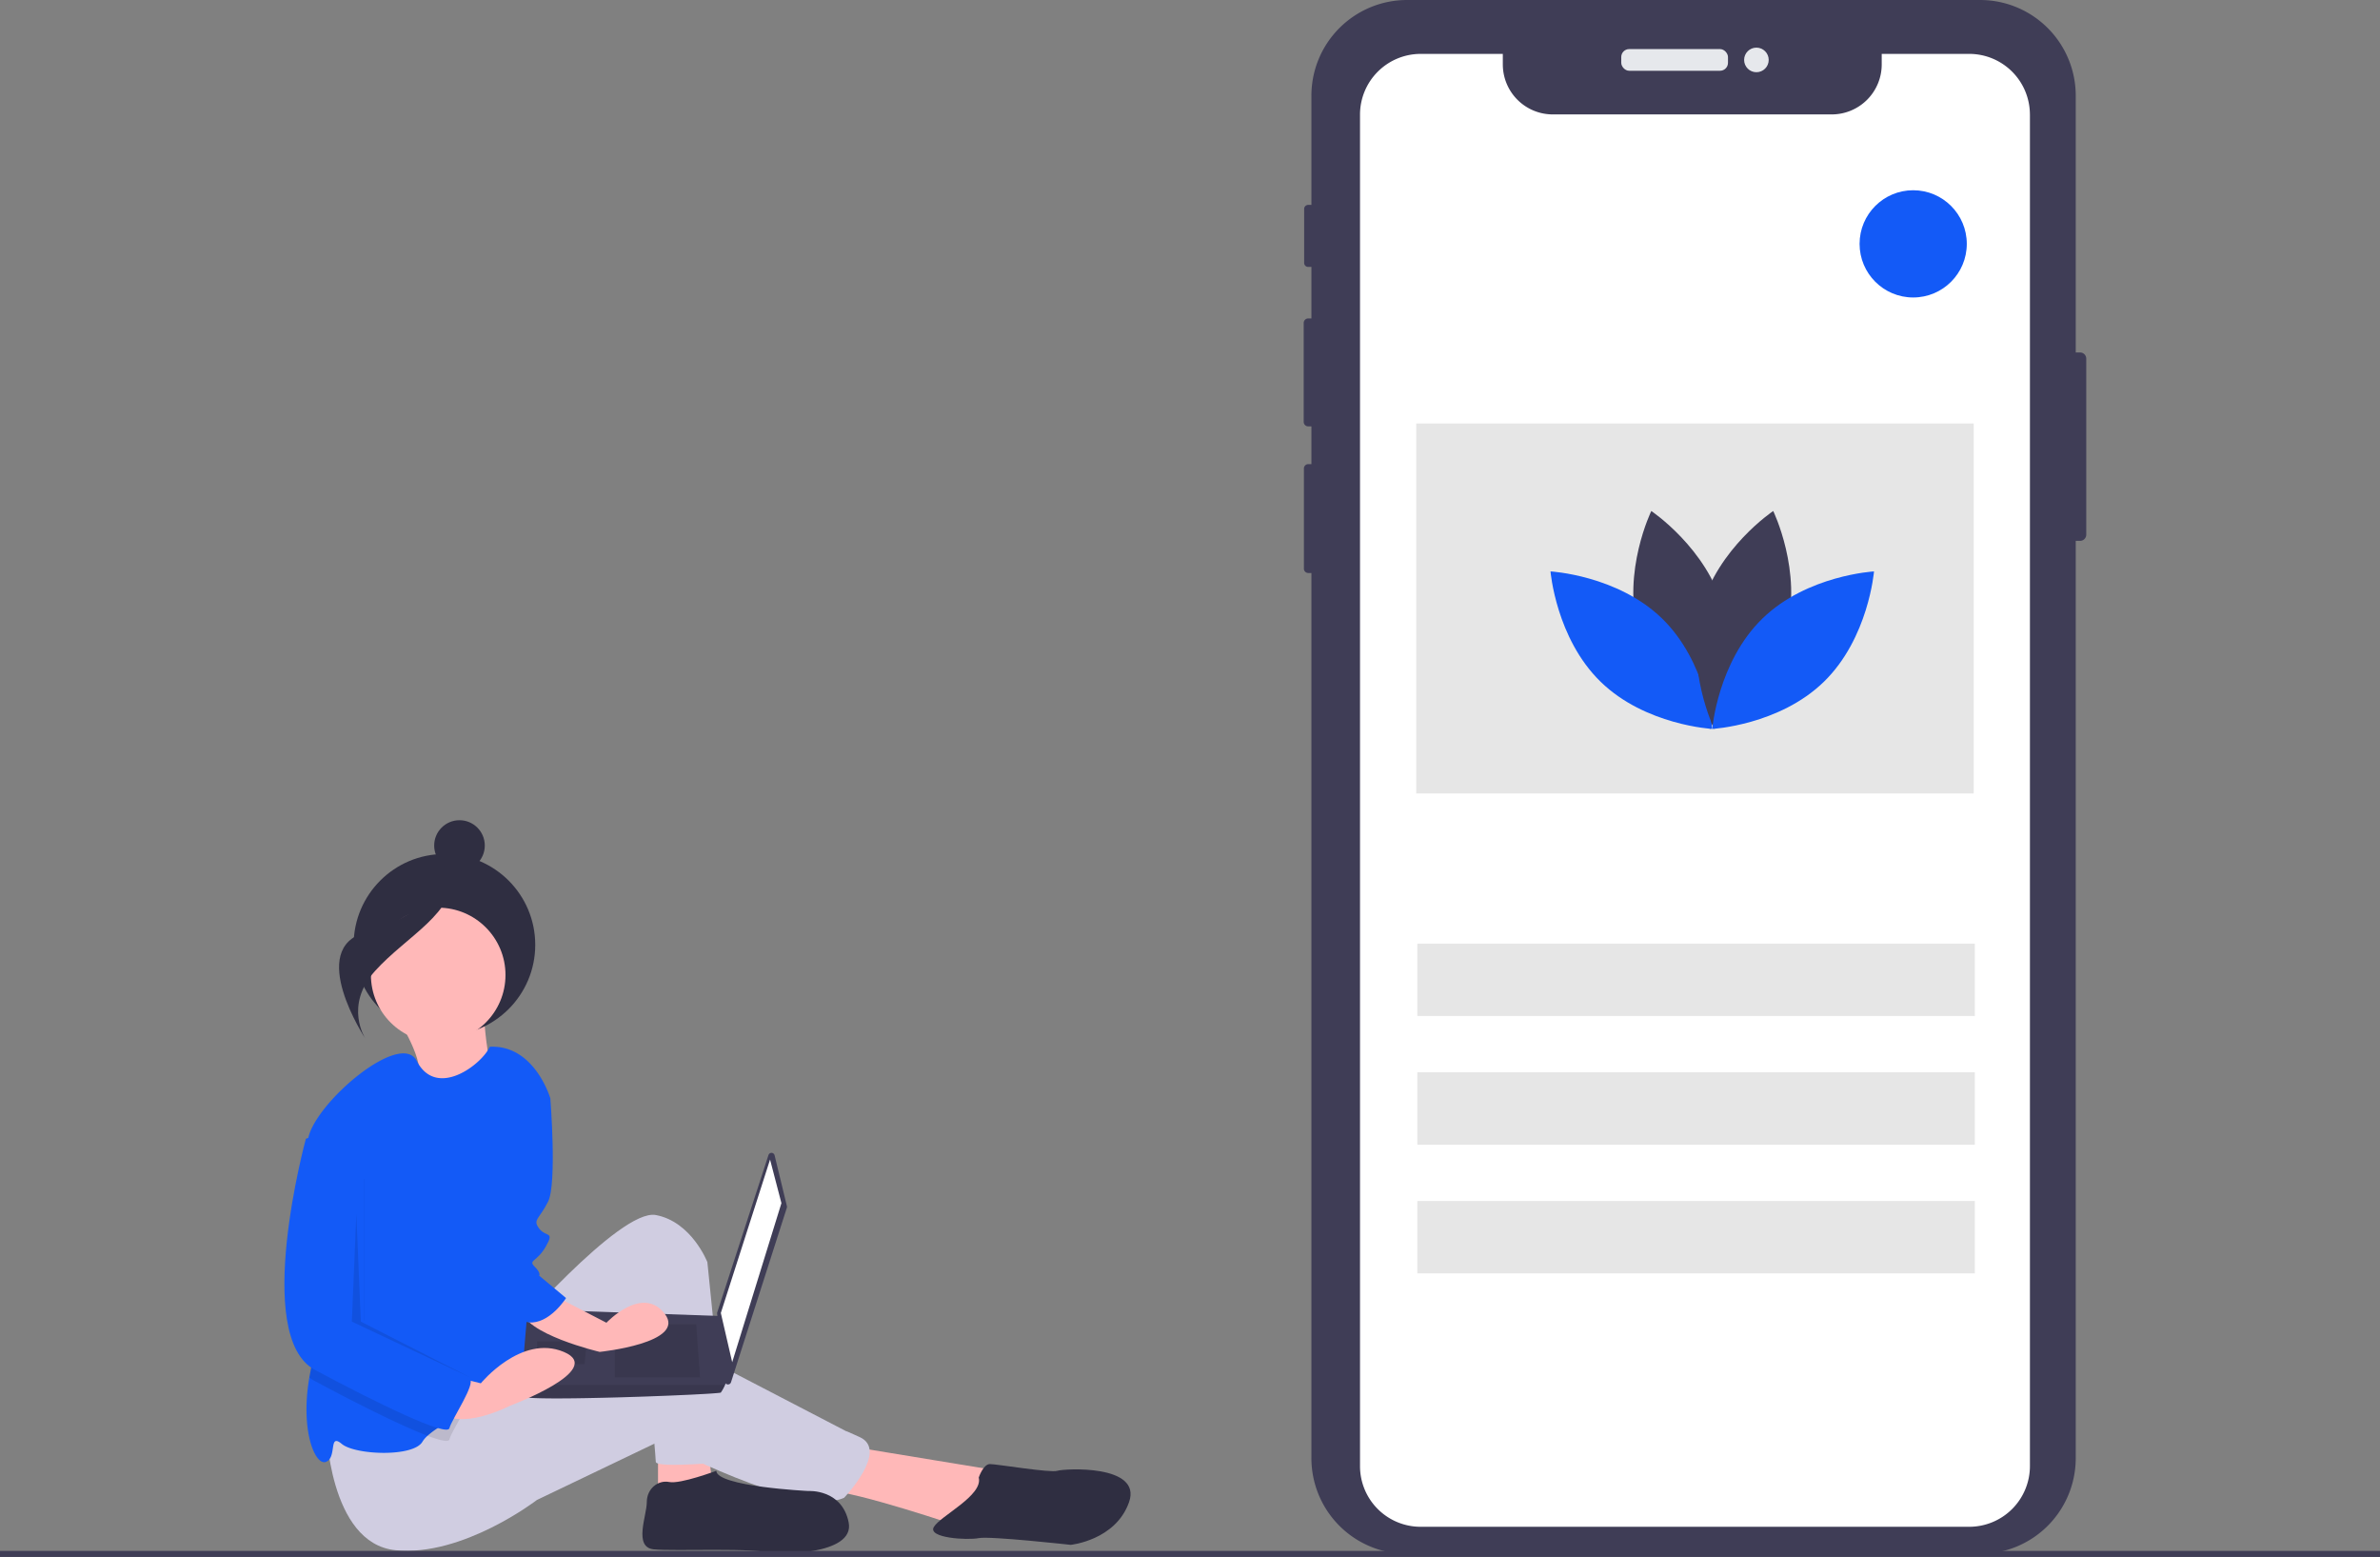
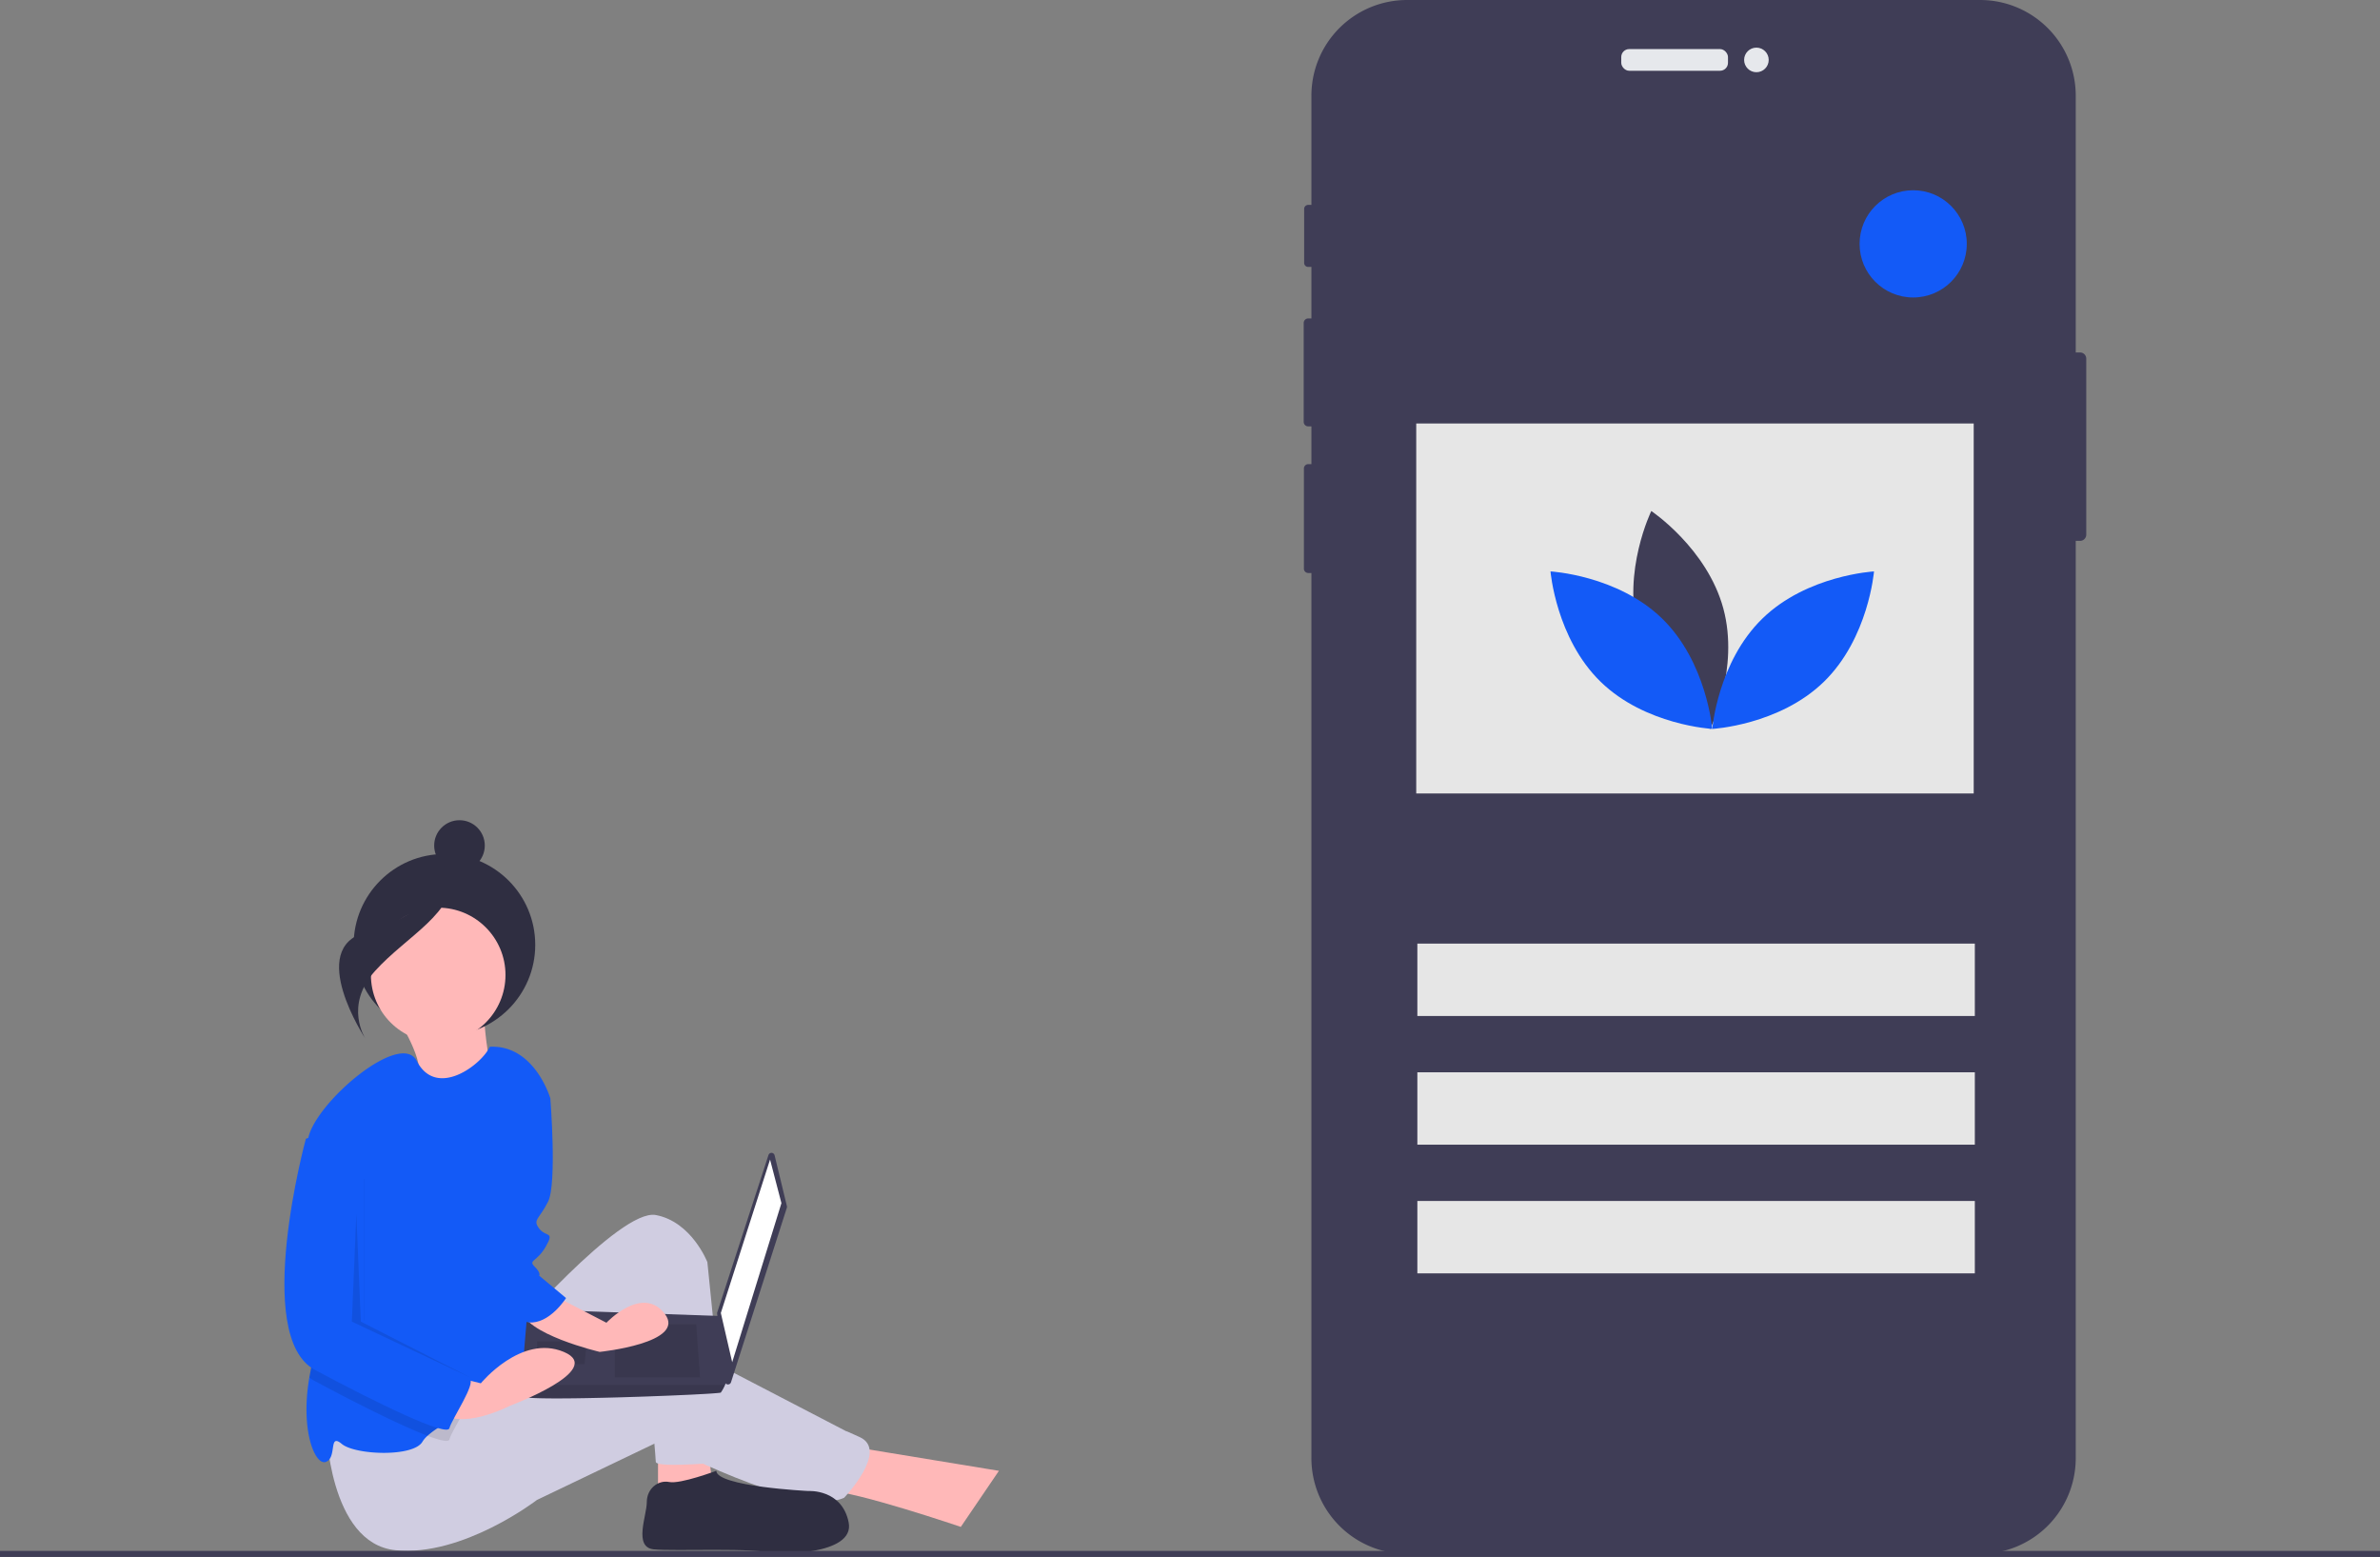
<svg xmlns="http://www.w3.org/2000/svg" width="762" height="498.323" viewBox="0 0 762 498.323">
  <rect x="0" y="0" width="762" height="498.323" fill="#808080" stroke="none" />
  <defs>
    <style>.a{fill:#ffb8b8;}.b{fill:#2f2e41;}.c{fill:#d0cde1;}.d{fill:#135af7;}.e{fill:#3f3d56;}.f{fill:#fff;}.g{opacity:0.1;isolation:isolate;}.h{fill:#e6e8ec;}.i{fill:#e6e6e6;}</style>
  </defs>
  <path class="a" d="M148.558,379.5s9.272,14.7,5.96,18.686,24.842,4.081,24.842,4.081-4.229-21.391-2.984-26.314Z" transform="translate(-21.079 -53.345)" />
  <circle class="b" cx="29.072" cy="29.072" r="29.072" transform="translate(113.224 273.339)" />
  <path class="a" d="M245.51,536.052v17.235l17.234-3.591-1.436-12.207Z" transform="translate(-34.836 -76.061)" />
  <path class="a" d="M315.134,539.4l48.114,7.9-12.208,17.952s-33.751-11.489-42.368-11.489S315.134,539.4,315.134,539.4Z" transform="translate(-43.421 -76.536)" />
  <path class="c" d="M188.016,492.687s35.906-41.651,47.4-39.5,16.517,15.08,16.517,15.08l6.462,63.911s-22.979,2.155-22.979,0-4.309-48.113-4.309-48.113-33.751,74.684-51.7,25.134Z" transform="translate(-25.455 -64.293)" />
  <path class="c" d="M121.656,527.628s.718,37.621,22.261,39.776,45.241-16.078,45.241-16.078l38.778-18.577s45.959,24.322,59.6,17.859c0,0,14.362-15.08,5.027-19.389s-.718,0-.718,0l-55.295-28.724s-10.772-2.872-29.443,5.027-43.8,11.49-43.8,11.49Z" transform="translate(-17.262 -71.228)" />
  <circle class="a" cx="21.543" cy="21.543" r="21.543" transform="translate(118.756 290.517)" />
  <path class="d" d="M187.4,427.778l-1.436,30.161s.718,39.5-5.744,42.368c-3.268,1.451-9.831,4.366-15.9,7.555-4.553,2.384-8.826,4.912-11.21,7.088a8.032,8.032,0,0,0-1.615,1.874c-2.873,5.027-21.544,4.309-25.852.718s-1.436,4.309-5.027,5.744c-3.476,1.393-8.294-10-5.343-27,.093-.567.2-1.142.316-1.724,3.3-16.48-1.882-55.955-1.085-71.208a26.829,26.829,0,0,1,.366-3.475c2.155-11.49,29.643-34.872,34.785-24.912,6.334,12.294,20.883,1.063,23.382-4.531,14.362-.718,19.389,16.516,19.389,16.516Z" transform="translate(-16.227 -55.397)" />
  <path class="b" d="M263.354,548.6s-11.489,4.309-15.08,3.59-7.181,2.155-7.181,6.463-4.309,14.362,2.154,15.08,33.034-.718,38.778,1.436c0,0,25.852.718,23.7-10.053S292.8,555.068,292.8,555.068,263.354,553.632,263.354,548.6Z" transform="translate(-34.01 -77.843)" />
-   <path class="b" d="M362.765,550.4s1.436-4.309,3.59-4.309,19.389,2.873,21.544,2.155,27.288-2.155,22.979,10.054-18.671,13.644-18.671,13.644-25.852-2.872-29.443-2.155-16.517,0-14.362-3.59S364.2,556.148,362.765,550.4Z" transform="translate(-49.401 -77.486)" />
  <path class="e" d="M285.962,430.785l3.94,16.251a1.018,1.018,0,0,1-.02.548L272.01,503.431a1.014,1.014,0,0,1-1.974-.194l-2.473-21.757a1.024,1.024,0,0,1,.044-.429l16.4-50.343a1.016,1.016,0,0,1,1.952.076Z" transform="translate(-37.964 -61.015)" />
  <path class="f" d="M284.71,432.512l3.638,13.943-15.763,50.924-3.638-15.762Z" transform="translate(-38.161 -61.37)" />
  <path class="e" d="M194.749,516.21c.606,1.819,63.048-.606,63.654-1.213a13.166,13.166,0,0,0,1.334-2.424c.57-1.212,1.091-2.425,1.091-2.425l-2.425-19.63-61.835-2.194s-1.546,16.634-1.861,24.249A18.136,18.136,0,0,0,194.749,516.21Z" transform="translate(-27.617 -69.289)" />
  <path class="g" d="M255.453,493.975l1.212,16.975h-27.28V493.975Z" transform="translate(-32.548 -70.091)" />
  <path class="g" d="M216.182,500.329l.163-.033-.77,7.307H200.419v-7.274Z" transform="translate(-28.438 -70.988)" />
  <path class="g" d="M194.749,520.22c.606,1.819,63.048-.606,63.654-1.213a13.168,13.168,0,0,0,1.334-2.424H194.706A18.135,18.135,0,0,0,194.749,520.22Z" transform="translate(-27.617 -73.299)" />
  <circle class="b" cx="8.102" cy="8.102" r="8.102" transform="translate(139.011 262.527)" />
  <path class="b" d="M162.626,325.656s-8.277,13.769-27.526,18.924-.157,34.08-.157,34.08S128,368.141,138.014,357,164.141,338.247,162.626,325.656Z" transform="translate(-17.95 -46.208)" />
  <path class="g" d="M164.336,512.971c-1.774,3.354-3.856,6.837-4.208,8.244-.237.955-2.865.4-7-1.156-8.294-3.138-22.67-10.326-36.084-17.515a11.285,11.285,0,0,1-1.752-1.149c.093-.567.2-1.142.316-1.724,3.3-16.48-1.882-55.955-1.085-71.208l6.111-2.04,12.207,11.49v48.832s31.6,17.235,33.751,18.671C167.689,506.149,166.174,509.488,164.336,512.971Z" transform="translate(-16.237 -60.506)" />
  <path class="a" d="M202.354,481.613l19.389,10.054s11.49-12.208,18.672-2.873S219.589,501,219.589,501s-24.416-5.745-25.134-13.645S202.354,481.613,202.354,481.613Z" transform="translate(-27.586 -68.299)" />
  <path class="a" d="M165.255,511.225l11.49,2.873s12.926-15.8,26.57-10.054-17.234,17.234-17.234,17.234-16.517,8.617-22.98,1.436S165.255,511.225,165.255,511.225Z" transform="translate(-22.802 -71.341)" />
  <path class="d" d="M193.518,402.156c.718.718,8.617,6.462,8.617,6.462s2.155,27.289-.718,33.034-5.027,5.744-2.872,8.617,5.027.718,2.154,5.745-5.744,4.309-3.59,6.462,1.436,2.873,1.436,2.873l8.617,7.181s-5.287,8.421-11.979,7.8S182.746,447.4,182.746,447.4Z" transform="translate(-25.93 -57.063)" />
  <path class="d" d="M119.451,422.24l-6.463,2.155s-17.234,63.194,2.873,73.965,42.368,21.543,43.086,18.671,8.617-14.362,6.462-15.8-33.751-18.671-33.751-18.671V433.73Z" transform="translate(-15.057 -59.912)" />
  <path class="g" d="M132.716,452.785l-1.436,34.469,38.06,17.953-35.188-17.953Z" transform="translate(-18.628 -64.247)" />
  <path class="e" d="M736.97,114.781v56.361a1.971,1.971,0,0,1-1.965,1.965h-1.4v293.6a30.636,30.636,0,0,1-30.634,30.634H519.517a30.629,30.629,0,0,1-30.626-30.632V183.4h-1.013a1.388,1.388,0,0,1-1.39-1.382V149.946a1.39,1.39,0,0,1,1.389-1.39h1.013V136.474H487.87a1.456,1.456,0,0,1-1.45-1.459V103.376a1.453,1.453,0,0,1,1.45-1.45h1.021V85.433h-1.038a1.285,1.285,0,0,1-1.287-1.284V66.881a1.293,1.293,0,0,1,1.287-1.3h1.038V30.626A30.626,30.626,0,0,1,519.517,0H702.972a30.635,30.635,0,0,1,30.634,30.626v82.19h1.4A1.971,1.971,0,0,1,736.97,114.781Z" transform="translate(-69.019)" />
  <rect class="h" width="34.173" height="6.939" rx="2.542" transform="translate(519.072 15.709)" />
  <circle class="h" cx="3.936" cy="3.936" r="3.936" transform="translate(558.412 15.243)" />
-   <path class="f" d="M721.919,39.536V472.1a19.437,19.437,0,0,1-19.436,19.428H526.871a19.4,19.4,0,0,1-19.436-19.368V39.536A19.434,19.434,0,0,1,526.869,20.1h26.286v3.372a16,16,0,0,0,16,16h89.312a16,16,0,0,0,16-16V20.1h28.009a19.43,19.43,0,0,1,19.436,19.423Z" transform="translate(-72.001 -2.852)" />
  <rect class="i" width="178.486" height="23.169" transform="translate(453.791 302.019)" />
  <rect class="i" width="178.486" height="23.169" transform="translate(453.791 343.208)" />
  <rect class="i" width="178.486" height="23.169" transform="translate(453.791 384.397)" />
  <circle class="d" cx="17.162" cy="17.162" r="17.162" transform="translate(595.378 60.89)" />
  <rect class="i" width="178.486" height="118.419" transform="translate(453.433 135.546)" />
  <path class="e" d="M610.975,229.173c5.212,19.265,23.063,31.2,23.063,31.2s9.4-19.3,4.189-38.568-23.062-31.2-23.062-31.2S605.763,209.908,610.975,229.173Z" transform="translate(-86.469 -27.045)" />
  <path class="d" d="M614.249,228.23c14.3,13.92,16.047,35.32,16.047,35.32s-21.439-1.17-35.739-15.091-16.047-35.321-16.047-35.321S599.95,214.308,614.249,228.23Z" transform="translate(-82.086 -30.243)" />
-   <path class="e" d="M661.718,229.173c-5.211,19.265-23.062,31.2-23.062,31.2s-9.4-19.3-4.189-38.568,23.062-31.2,23.062-31.2S666.929,209.908,661.718,229.173Z" transform="translate(-89.802 -27.045)" />
  <path class="d" d="M654.907,228.23c-14.3,13.92-16.047,35.32-16.047,35.32s21.438-1.17,35.738-15.091,16.047-35.321,16.047-35.321S669.207,214.308,654.907,228.23Z" transform="translate(-90.649 -30.243)" />
  <rect class="e" width="762" height="1.923" transform="translate(0 496.401)" />
</svg>